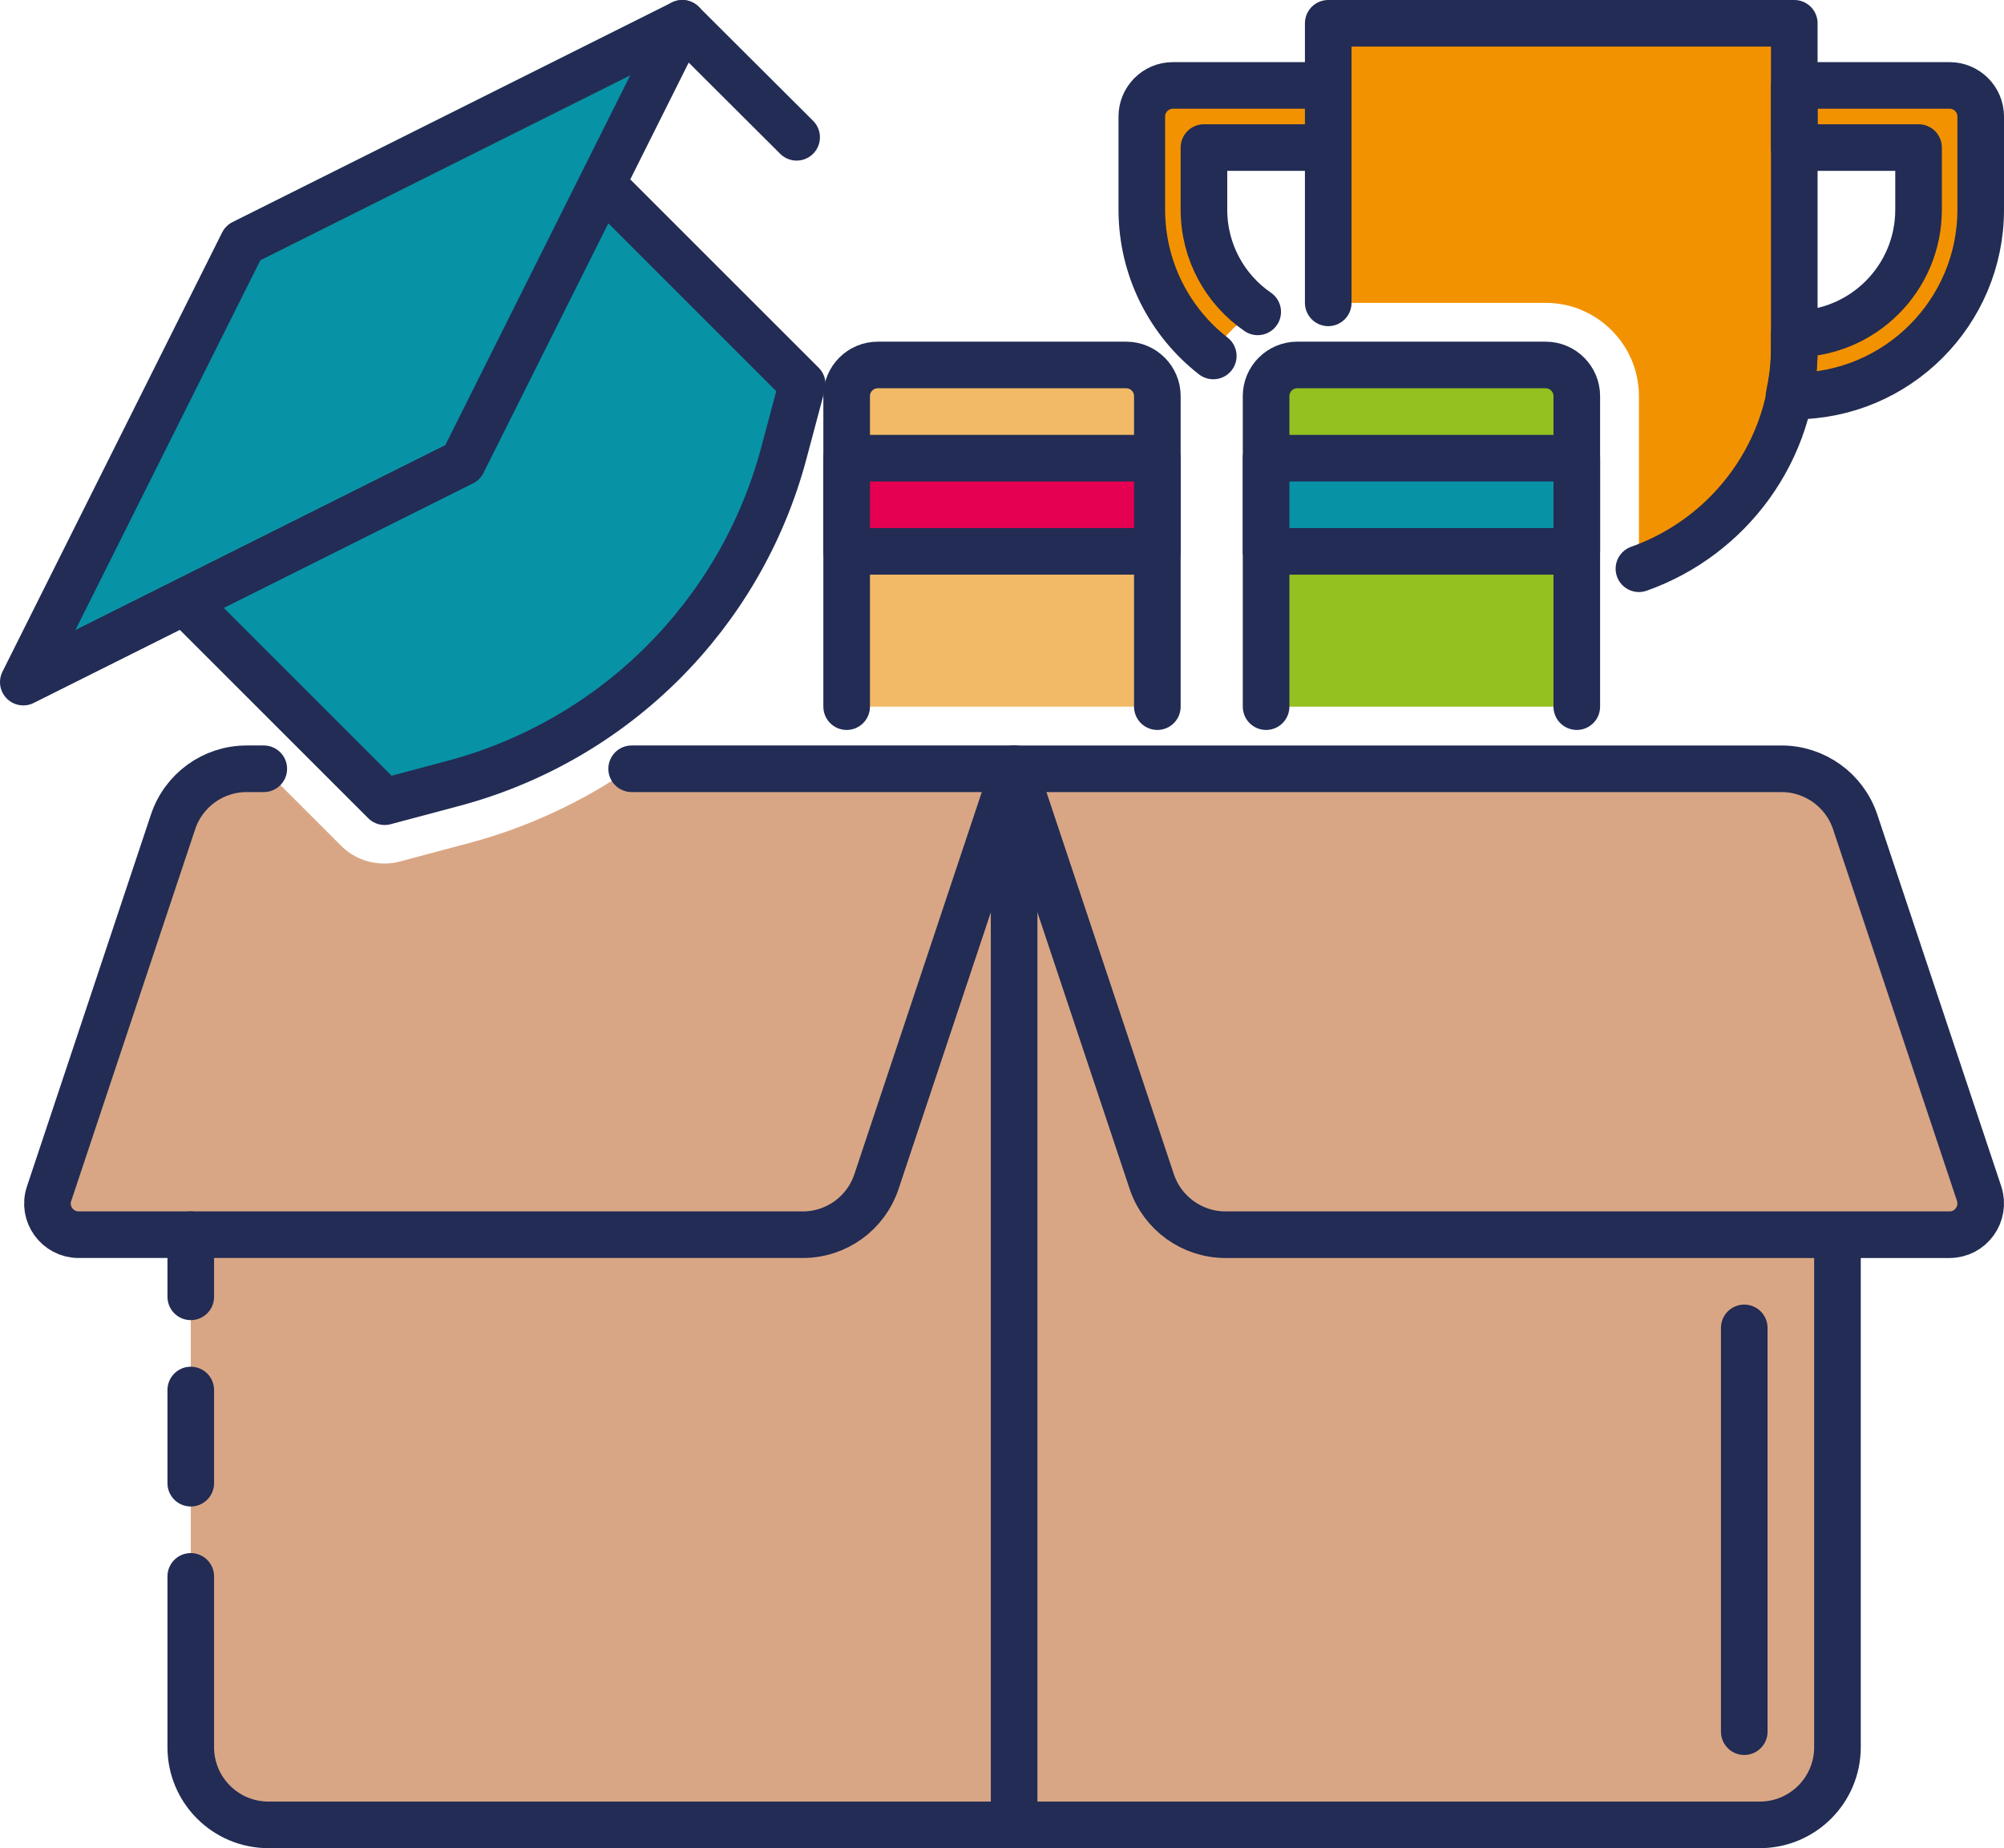
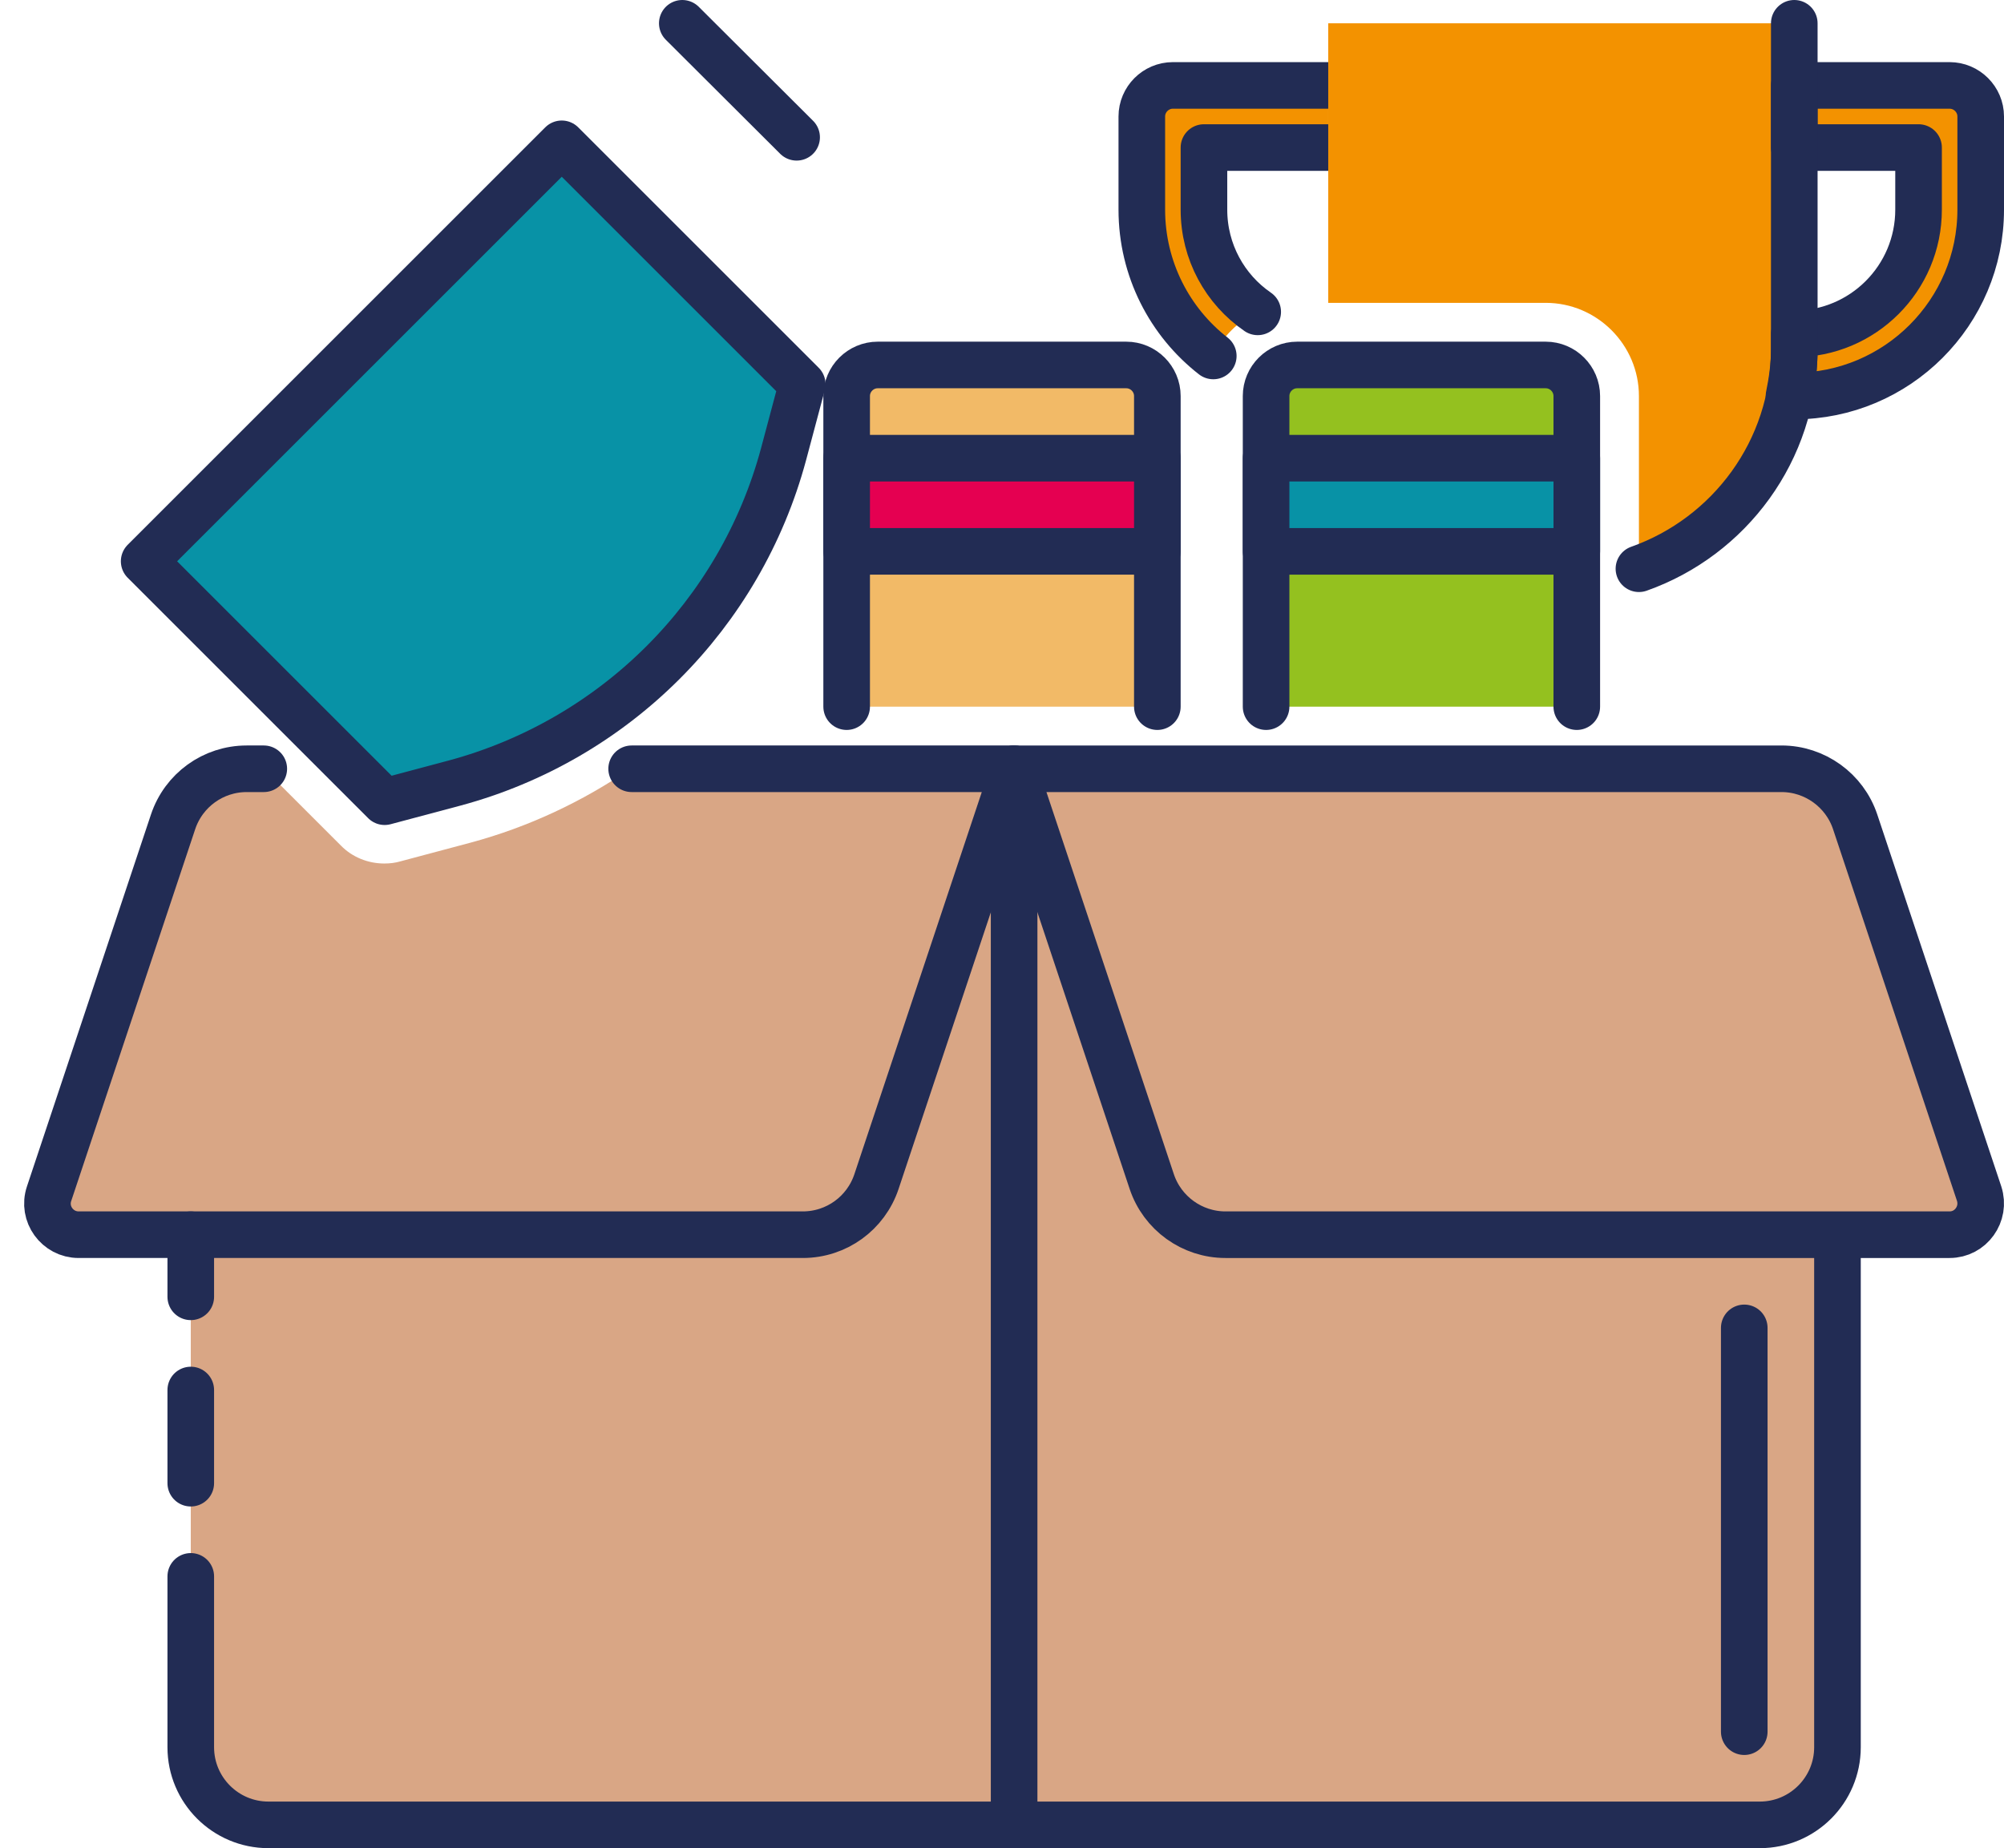
<svg xmlns="http://www.w3.org/2000/svg" id="Livello_1" data-name="Livello 1" viewBox="0 0 64.5 59.5">
  <defs>
    <style>
      .cls-1, .cls-2, .cls-3, .cls-4, .cls-5, .cls-6, .cls-7 {
        stroke: #222c54;
        stroke-linecap: round;
        stroke-linejoin: round;
        stroke-width: 1.5px;
      }

      .cls-1, .cls-8 {
        fill: #f39200;
      }

      .cls-2 {
        fill: #f2ba67;
      }

      .cls-8, .cls-9 {
        stroke-width: 0px;
      }

      .cls-3 {
        fill: #94c11f;
      }

      .cls-9, .cls-6 {
        fill: #d9a685;
      }

      .cls-4 {
        fill: none;
      }

      .cls-5 {
        fill: #0892a6;
      }

      .cls-7 {
        fill: #e50051;
      }
    </style>
  </defs>
  <path class="cls-6" d="m6.14,50.75v5.5c0,1.38,1.12,2.5,2.5,2.5h48c1.38,0,2.5-1.12,2.5-2.5v-30.43H25.08l-18.94,11.72" />
  <path class="cls-9" d="m20.32,24.75h-.03c-1.55,1.06-3.29,1.88-5.15,2.38l-2.25.6c-.17.05-.34.07-.52.07-.52,0-1.03-.2-1.4-.58l-2.47-2.47h-.57c-1.08,0-2.03.69-2.37,1.71l-3.99,11.97c-.22.65.27,1.32.95,1.32h23.31c1.08,0,2.03-.69,2.37-1.71l4.43-13.29h-12.31Z" />
  <path class="cls-2" d="m27.25,22.75v-10c0-.55.45-1,1-1h8c.55,0,1,.45,1,1v10" />
  <path class="cls-3" d="m40.75,22.75v-10c0-.55.45-1,1-1h8c.55,0,1,.45,1,1v10" />
  <path class="cls-8" d="m42.75,2.75h-5c-.55,0-1,.45-1,1v3c0,1.91.9,3.62,2.3,4.71.3-.63.81-1.13,1.43-1.42-1.05-.72-1.73-1.93-1.73-3.29v-2h4v-2Z" />
  <path class="cls-4" d="m40.48,10.04c-1.05-.72-1.73-1.93-1.73-3.29v-2h4" />
  <path class="cls-4" d="m42.75,2.75h-5c-.55,0-1,.45-1,1v3c0,1.91.9,3.62,2.3,4.71" />
  <path class="cls-8" d="m42.75.75v9h7c1.65,0,3,1.35,3,3v5.56c2.91-1.03,5-3.8,5-7.06V.75h-15Z" />
  <path class="cls-1" d="m62.75,2.75h-5v2h4v2c0,2.21-1.79,4-4,4v.5c0,.52-.07,1.01-.17,1.5h.17c3.31,0,6-2.69,6-6v-3c0-.55-.45-1-1-1Z" />
-   <path class="cls-4" d="m52.75,18.31c2.91-1.03,5-3.8,5-7.06V.75h-15v9" />
+   <path class="cls-4" d="m52.75,18.31c2.91-1.03,5-3.8,5-7.06V.75v9" />
  <rect class="cls-5" x="40.75" y="14.75" width="10" height="3" />
  <rect class="cls-7" x="27.25" y="14.75" width="10" height="3" />
  <line class="cls-4" x1="6.14" y1="44.75" x2="6.14" y2="47.75" />
  <line class="cls-4" x1="6.14" y1="39.75" x2="6.14" y2="41.75" />
  <path class="cls-6" d="m39.44,39.75h23.31c.68,0,1.16-.67.95-1.32l-3.99-11.97c-.34-1.02-1.3-1.71-2.37-1.71h-24.7s4.43,13.29,4.43,13.29c.34,1.02,1.3,1.71,2.37,1.71Z" />
  <line class="cls-4" x1="32.64" y1="24.75" x2="32.64" y2="58.75" />
  <line class="cls-4" x1="56.14" y1="42.75" x2="56.14" y2="55.75" />
  <path class="cls-5" d="m4.64,18.07l7.74,7.74,2.25-.6c5.16-1.39,9.2-5.42,10.59-10.59l.6-2.25-7.74-7.74-13.44,13.44Z" />
  <path class="cls-4" d="m8.49,24.75h-.55c-1.08,0-2.03.69-2.37,1.71l-3.99,11.97c-.22.65.27,1.32.95,1.32h23.31c1.08,0,2.03-.69,2.37-1.71l4.43-13.29h-12.31" />
-   <polygon class="cls-5" points="7.82 7.82 .75 21.96 14.89 14.89 21.96 .75 7.82 7.82" />
  <line class="cls-4" x1="21.96" y1=".75" x2="25.64" y2="4.42" />
</svg>